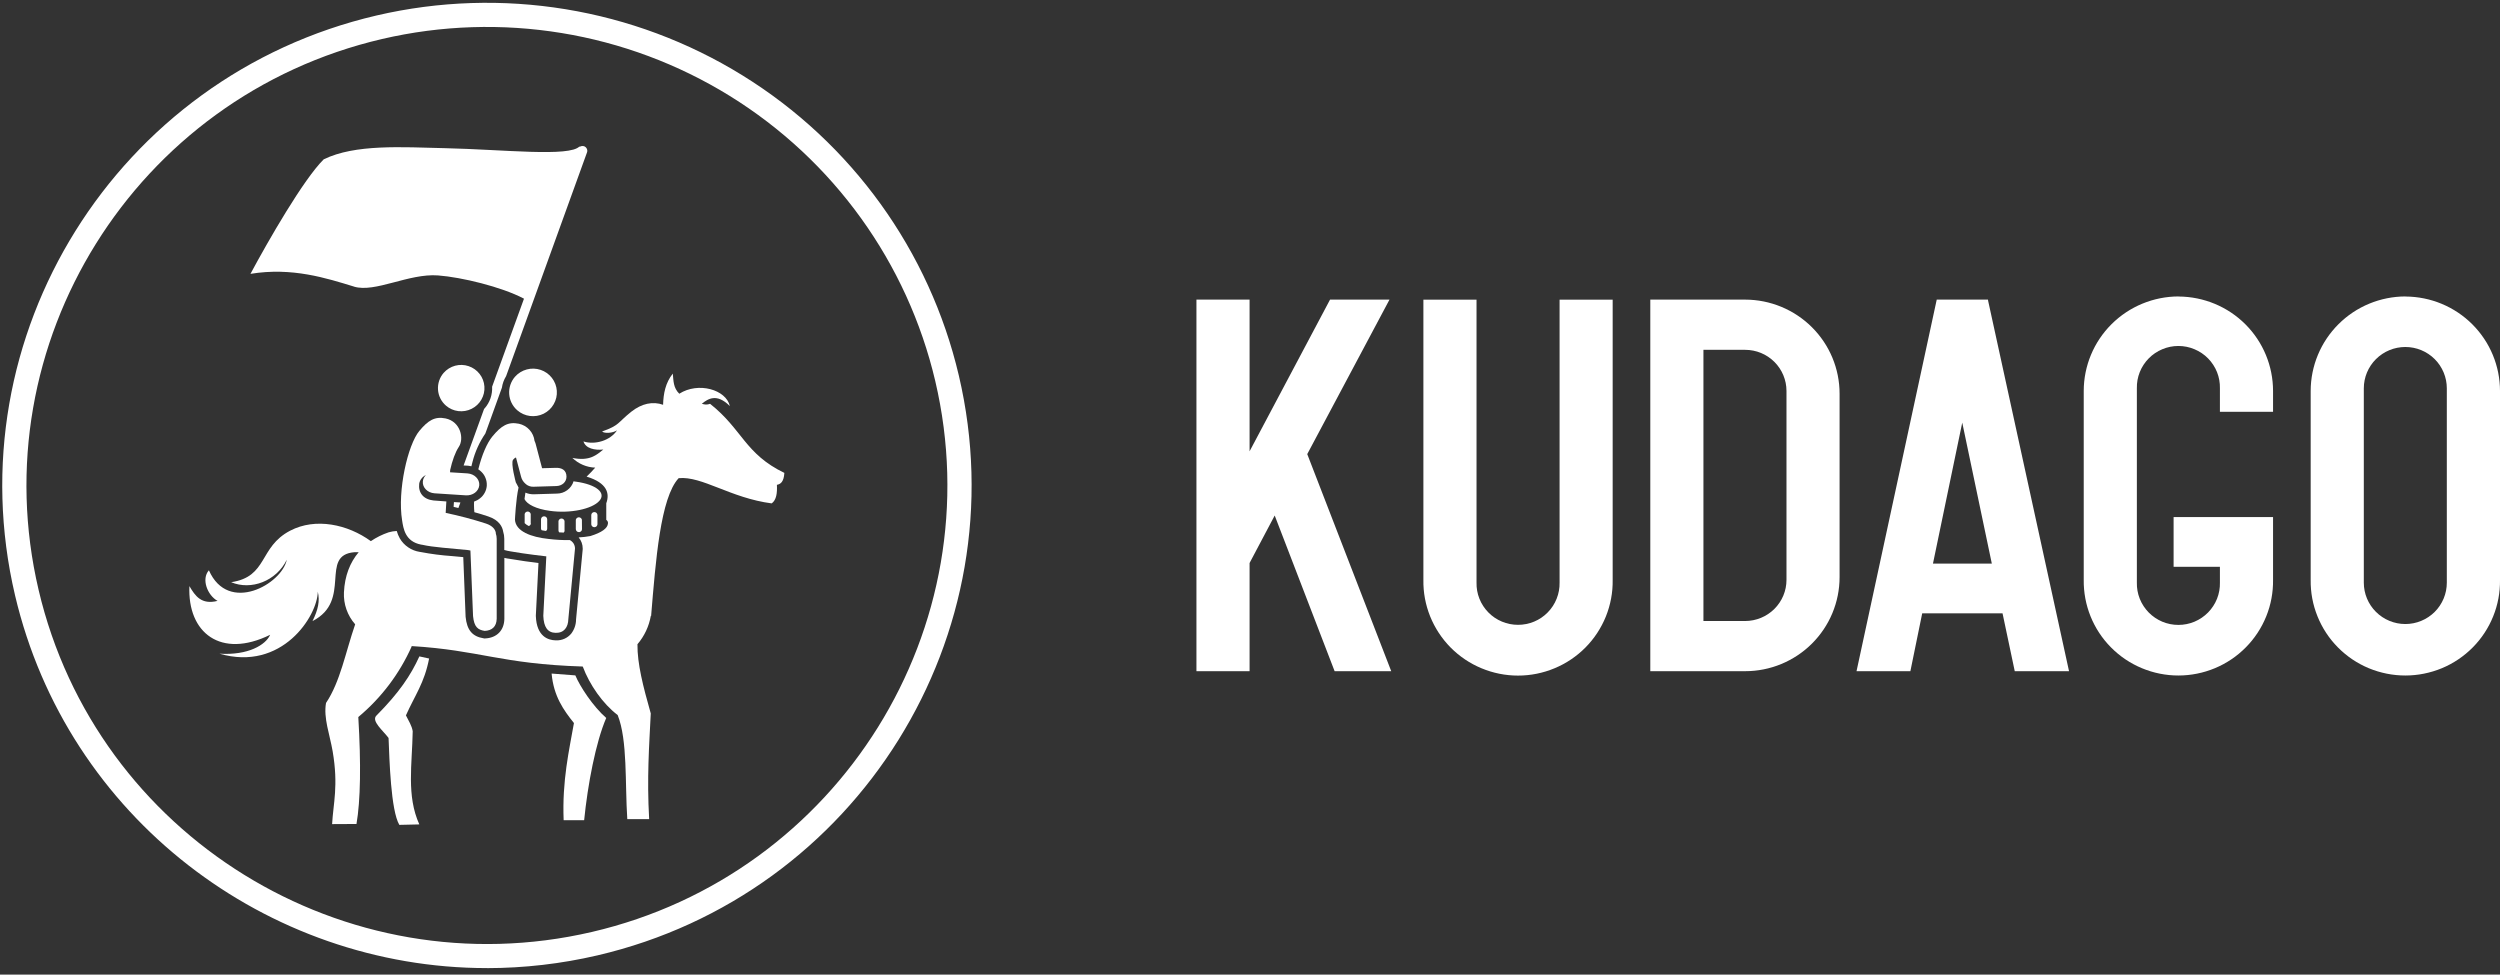
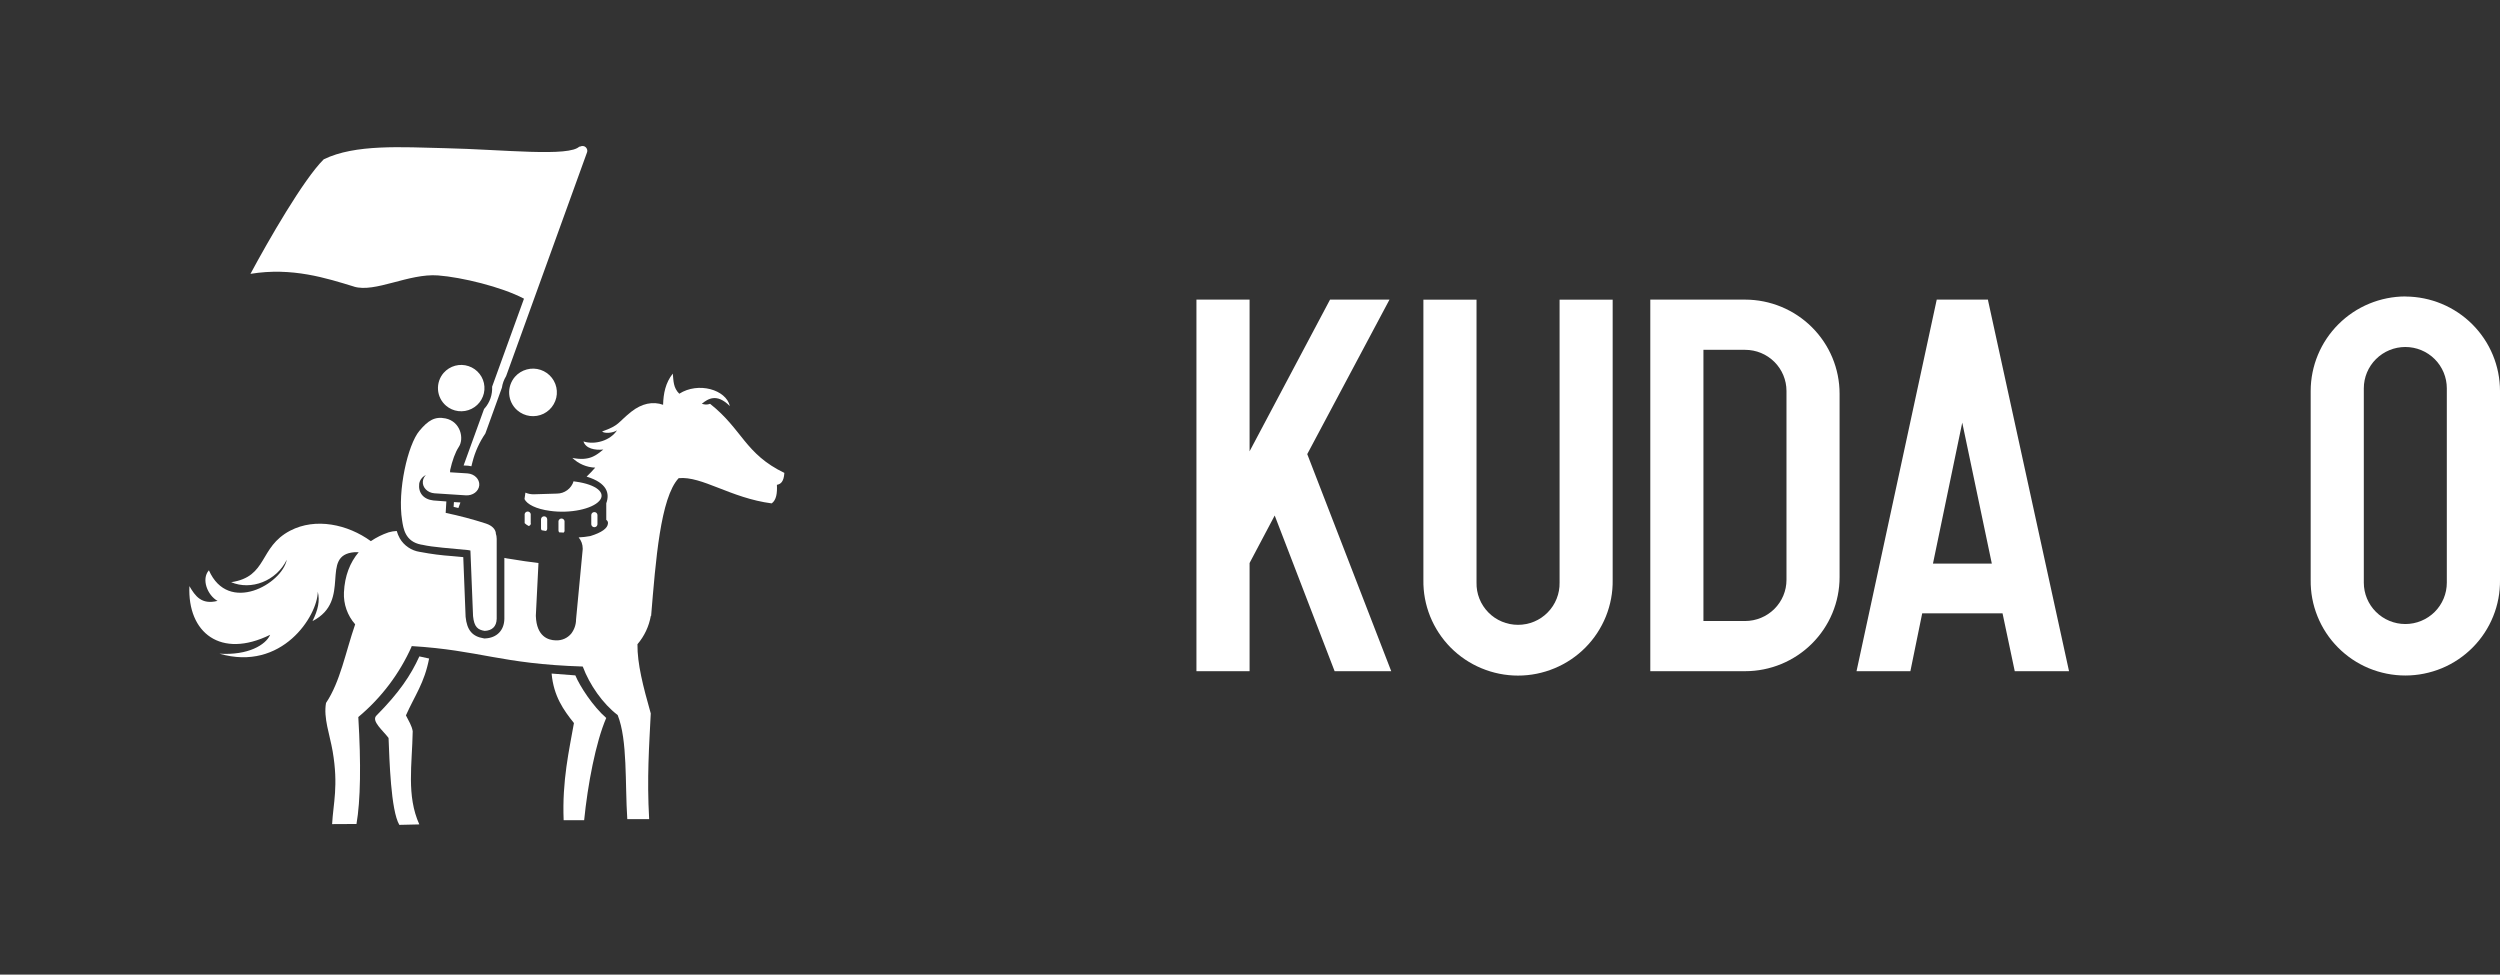
<svg xmlns="http://www.w3.org/2000/svg" width="59" height="23" viewBox="0 0 59 23" fill="none">
  <rect x="0" y="0" width="59" height="23" fill="#333333" stroke="none" />
  <path d="M32.792 7.071H31.389L29.49 10.651V7.071H28.236V15.84H29.49V13.287L30.083 12.166L31.497 15.84H32.833L30.851 10.717L32.792 7.071Z" fill="white" />
  <path d="M36.806 13.749C36.809 13.879 36.785 14.008 36.737 14.129C36.689 14.25 36.618 14.36 36.526 14.453C36.435 14.546 36.326 14.62 36.206 14.67C36.085 14.72 35.956 14.746 35.826 14.746C35.695 14.746 35.566 14.72 35.446 14.67C35.325 14.62 35.216 14.546 35.125 14.453C35.034 14.36 34.962 14.25 34.914 14.129C34.866 14.008 34.843 13.879 34.846 13.749V7.072H33.592V13.687C33.587 13.982 33.642 14.274 33.752 14.548C33.863 14.822 34.027 15.071 34.234 15.281C34.442 15.491 34.69 15.658 34.963 15.771C35.236 15.885 35.529 15.944 35.826 15.944C36.122 15.944 36.415 15.885 36.688 15.771C36.961 15.658 37.209 15.491 37.417 15.281C37.625 15.071 37.788 14.822 37.899 14.548C38.009 14.274 38.064 13.982 38.059 13.687V7.072H36.806V13.749Z" fill="white" />
  <path d="M41.186 7.071H38.947V15.84H41.186C41.777 15.84 42.343 15.606 42.761 15.19C43.179 14.774 43.414 14.21 43.414 13.621V9.29C43.414 8.702 43.179 8.138 42.761 7.722C42.343 7.306 41.777 7.072 41.186 7.071ZM42.161 13.685C42.161 13.943 42.058 14.189 41.875 14.371C41.692 14.553 41.445 14.655 41.186 14.656H40.201V8.256H41.186C41.445 8.256 41.692 8.358 41.875 8.54C42.058 8.722 42.161 8.969 42.161 9.226V13.685Z" fill="white" />
  <path d="M46.916 7.071H45.707L43.814 15.84H45.085L45.364 14.475H47.26L47.548 15.84H48.829L46.921 7.104L46.916 7.071ZM47.007 13.301H45.618L46.309 9.974L47.007 13.301Z" fill="white" />
-   <path d="M51.416 6.996C50.822 6.997 50.253 7.232 49.833 7.65C49.413 8.068 49.177 8.634 49.176 9.226V13.684C49.172 13.979 49.227 14.272 49.337 14.546C49.447 14.819 49.611 15.069 49.819 15.278C50.027 15.489 50.274 15.655 50.548 15.769C50.821 15.883 51.114 15.942 51.41 15.942C51.706 15.942 51.999 15.883 52.273 15.769C52.546 15.655 52.793 15.489 53.001 15.278C53.209 15.069 53.373 14.819 53.483 14.546C53.594 14.272 53.648 13.979 53.644 13.684V12.202H51.297V13.377H52.39V13.75C52.393 13.88 52.37 14.009 52.322 14.13C52.274 14.251 52.202 14.361 52.111 14.454C52.02 14.547 51.91 14.621 51.79 14.672C51.67 14.722 51.541 14.748 51.41 14.748C51.279 14.748 51.15 14.722 51.03 14.672C50.91 14.621 50.8 14.547 50.709 14.454C50.618 14.361 50.546 14.251 50.498 14.13C50.45 14.009 50.427 13.88 50.43 13.75V9.163C50.427 9.033 50.45 8.904 50.498 8.783C50.546 8.662 50.618 8.552 50.709 8.459C50.8 8.366 50.91 8.292 51.03 8.242C51.15 8.191 51.279 8.165 51.41 8.165C51.541 8.165 51.67 8.191 51.79 8.242C51.91 8.292 52.02 8.366 52.111 8.459C52.202 8.552 52.274 8.662 52.322 8.783C52.37 8.904 52.393 9.033 52.39 9.163V9.718H53.644V9.228C53.644 8.638 53.41 8.072 52.992 7.654C52.575 7.237 52.008 7.001 51.416 6.998" fill="white" />
  <path d="M56.771 6.996C56.177 6.997 55.608 7.232 55.189 7.65C54.769 8.068 54.533 8.635 54.532 9.226V13.685C54.528 13.98 54.582 14.273 54.693 14.546C54.803 14.82 54.967 15.069 55.175 15.279C55.383 15.489 55.63 15.656 55.904 15.77C56.177 15.883 56.47 15.942 56.766 15.942C57.062 15.942 57.355 15.883 57.628 15.77C57.902 15.656 58.149 15.489 58.357 15.279C58.565 15.069 58.729 14.82 58.839 14.546C58.95 14.273 59.004 13.98 59 13.685V9.228C59 8.639 58.766 8.073 58.348 7.655C57.931 7.237 57.363 7.001 56.771 6.998M55.786 9.164C55.786 8.906 55.889 8.658 56.073 8.475C56.257 8.292 56.506 8.189 56.766 8.189C57.026 8.189 57.275 8.292 57.459 8.475C57.642 8.658 57.745 8.906 57.745 9.164V13.751C57.745 14.01 57.642 14.258 57.459 14.441C57.275 14.624 57.026 14.727 56.766 14.727C56.506 14.727 56.257 14.624 56.073 14.441C55.889 14.258 55.786 14.01 55.786 13.751V9.164Z" fill="white" />
-   <path d="M11.494 22.847C6.301 22.847 1.589 19.296 0.355 14.05C-1.082 7.935 2.747 1.796 8.888 0.365C11.841 -0.322 14.948 0.187 17.524 1.78C20.101 3.373 21.937 5.92 22.628 8.86C24.065 14.976 20.238 21.116 14.099 22.547C13.245 22.746 12.371 22.847 11.494 22.848M9.018 0.92C3.183 2.279 -0.454 8.112 0.911 13.922C2.275 19.732 8.135 23.352 13.969 21.994C19.803 20.636 23.436 14.802 22.072 8.992C21.415 6.198 19.671 3.778 17.223 2.264C14.775 0.751 11.824 0.267 9.018 0.92Z" fill="white" />
  <path fill-rule="evenodd" clip-rule="evenodd" d="M12.208 9.683C12.292 9.756 12.396 9.803 12.506 9.817C12.617 9.831 12.729 9.813 12.829 9.764C12.929 9.714 13.012 9.637 13.067 9.54C13.123 9.444 13.149 9.334 13.141 9.223C13.134 9.112 13.093 9.006 13.025 8.918C12.957 8.83 12.864 8.764 12.759 8.729C12.653 8.693 12.539 8.69 12.432 8.719C12.324 8.748 12.227 8.808 12.154 8.891C12.056 9.004 12.007 9.15 12.017 9.298C12.027 9.447 12.095 9.585 12.208 9.683Z" fill="white" />
  <path fill-rule="evenodd" clip-rule="evenodd" d="M9.897 15.491C9.695 15.936 9.418 16.35 8.882 16.889C8.757 17.015 9.041 17.243 9.17 17.416C9.191 17.926 9.222 19.123 9.424 19.467L9.896 19.456C9.589 18.778 9.727 18.039 9.74 17.257C9.72 17.128 9.644 17.012 9.58 16.883C9.791 16.409 10.016 16.12 10.127 15.541L9.897 15.491Z" fill="white" />
  <path fill-rule="evenodd" clip-rule="evenodd" d="M13.577 15.939L13.018 15.896C13.066 16.431 13.3 16.758 13.545 17.064C13.434 17.697 13.264 18.415 13.302 19.357H13.786C13.869 18.522 14.06 17.514 14.307 16.944C13.993 16.67 13.684 16.195 13.578 15.939" fill="white" />
  <path d="M13.323 12.519V12.298C13.32 12.281 13.312 12.266 13.299 12.255C13.285 12.243 13.269 12.237 13.252 12.237C13.234 12.237 13.217 12.243 13.204 12.255C13.191 12.266 13.182 12.281 13.18 12.298V12.519C13.18 12.536 13.187 12.552 13.198 12.564C13.238 12.564 13.273 12.568 13.304 12.569C13.317 12.556 13.325 12.539 13.325 12.521" fill="white" />
  <path d="M12.525 12.351V12.131C12.522 12.114 12.513 12.1 12.5 12.089C12.487 12.078 12.471 12.072 12.454 12.072C12.437 12.072 12.42 12.078 12.407 12.089C12.394 12.1 12.385 12.114 12.382 12.131V12.347C12.41 12.374 12.443 12.397 12.478 12.414C12.492 12.411 12.505 12.403 12.514 12.391C12.523 12.38 12.529 12.366 12.529 12.351" fill="white" />
  <path fill-rule="evenodd" clip-rule="evenodd" d="M13.59 11.367C13.572 11.366 13.554 11.363 13.537 11.357C13.511 11.442 13.458 11.516 13.387 11.568C13.316 11.621 13.229 11.649 13.14 11.649L12.601 11.665C12.532 11.667 12.463 11.654 12.4 11.626C12.391 11.674 12.384 11.725 12.378 11.778C12.436 11.902 12.653 12.012 12.977 12.056C13.459 12.124 13.975 12.012 14.144 11.821C14.313 11.631 14.073 11.434 13.591 11.367" fill="white" />
  <path fill-rule="evenodd" clip-rule="evenodd" d="M10.705 11.962L10.818 11.989L10.866 11.858L10.713 11.849C10.71 11.891 10.708 11.928 10.705 11.962" fill="white" />
  <path fill-rule="evenodd" clip-rule="evenodd" d="M8.353 6.764C8.851 6.916 9.646 6.448 10.338 6.5C10.896 6.542 11.833 6.77 12.355 7.043L12.366 7.049L11.614 9.126C11.624 9.313 11.561 9.496 11.438 9.637C11.434 9.642 11.429 9.645 11.425 9.649L10.941 10.985L11.05 10.991C11.075 10.993 11.1 10.998 11.125 11.004C11.133 10.97 11.14 10.937 11.15 10.904C11.211 10.663 11.315 10.434 11.455 10.229L11.845 9.149C11.859 9.053 11.893 8.96 11.944 8.877L13.854 3.595C13.864 3.567 13.862 3.537 13.849 3.51C13.836 3.483 13.813 3.462 13.786 3.452C13.768 3.446 13.748 3.444 13.73 3.447C13.711 3.449 13.693 3.457 13.678 3.468C13.678 3.463 13.678 3.458 13.678 3.453C13.449 3.71 11.883 3.528 10.506 3.497C9.484 3.473 8.384 3.397 7.64 3.76C7.162 4.233 6.33 5.682 5.911 6.463C6.894 6.301 7.708 6.566 8.353 6.763" fill="white" />
  <path fill-rule="evenodd" clip-rule="evenodd" d="M18.514 11.162C17.579 10.712 17.522 10.134 16.758 9.53C16.695 9.554 16.625 9.553 16.563 9.527C16.707 9.417 16.909 9.269 17.225 9.584C17.137 9.195 16.481 9.005 16.031 9.292C15.887 9.149 15.896 8.99 15.878 8.817C15.706 9.033 15.656 9.286 15.649 9.553C15.407 9.467 15.146 9.521 14.899 9.716C14.568 9.98 14.627 10.035 14.209 10.183C14.268 10.236 14.462 10.221 14.562 10.156C14.399 10.401 14.039 10.504 13.77 10.418C13.822 10.586 14.039 10.63 14.238 10.609C14.079 10.736 13.921 10.889 13.508 10.807C13.653 10.947 13.845 11.029 14.047 11.036C13.983 11.11 13.915 11.181 13.844 11.248C14.332 11.397 14.393 11.647 14.308 11.877V12.269C14.322 12.278 14.333 12.29 14.34 12.305C14.347 12.319 14.35 12.335 14.348 12.352C14.341 12.466 14.204 12.567 13.932 12.651C13.841 12.668 13.749 12.678 13.656 12.683C13.718 12.756 13.752 12.849 13.752 12.945V12.961L13.595 14.617C13.595 14.74 13.554 14.859 13.479 14.956C13.435 15.007 13.381 15.048 13.32 15.075C13.259 15.102 13.192 15.115 13.125 15.112H13.107C12.943 15.107 12.664 15.027 12.646 14.54V14.532V14.525L12.708 13.287C12.535 13.266 12.256 13.229 12.025 13.188C11.985 13.183 11.944 13.176 11.903 13.166V14.605C11.898 14.879 11.723 15.055 11.448 15.067H11.43L11.412 15.064C11.146 15.021 11.019 14.869 10.988 14.555V14.55L10.933 13.148L10.672 13.124C10.423 13.107 10.175 13.075 9.929 13.028L9.903 13.024C9.806 13.009 9.714 12.972 9.633 12.917C9.552 12.862 9.484 12.79 9.435 12.705C9.404 12.65 9.38 12.591 9.363 12.531C9.298 12.534 9.234 12.545 9.171 12.563C9.023 12.613 8.882 12.683 8.752 12.771C8.207 12.375 7.449 12.21 6.848 12.524C6.103 12.913 6.327 13.61 5.455 13.74C5.927 13.939 6.524 13.713 6.768 13.209C6.657 13.781 5.389 14.502 4.93 13.459C4.745 13.667 4.897 14.05 5.134 14.181C4.755 14.277 4.607 14.067 4.47 13.832C4.422 14.938 5.213 15.554 6.376 14.981C6.272 15.219 5.857 15.47 5.179 15.427C6.654 15.856 7.494 14.535 7.5 13.963C7.552 14.183 7.508 14.389 7.375 14.658C8.323 14.174 7.527 13.1 8.365 13.032C8.399 13.03 8.432 13.03 8.465 13.032C8.261 13.273 8.135 13.59 8.117 13.98C8.104 14.256 8.199 14.526 8.382 14.734C8.153 15.397 8.032 16.086 7.694 16.59C7.631 16.946 7.782 17.332 7.851 17.732C7.99 18.549 7.864 18.96 7.838 19.449L8.413 19.446C8.509 18.891 8.522 18.029 8.456 16.922C8.999 16.469 9.43 15.898 9.717 15.253L9.706 15.247C11.34 15.346 11.806 15.668 13.753 15.73C13.913 16.16 14.227 16.61 14.577 16.875C14.814 17.469 14.748 18.489 14.804 19.331H15.32C15.265 18.349 15.32 17.614 15.358 16.837C15.177 16.198 15.039 15.664 15.044 15.204C15.208 15.012 15.317 14.78 15.36 14.531L15.366 14.54C15.475 13.226 15.586 11.749 16.016 11.285C16.565 11.229 17.242 11.754 18.212 11.88C18.322 11.801 18.345 11.638 18.335 11.442C18.424 11.425 18.497 11.372 18.511 11.162" fill="white" />
-   <path fill-rule="evenodd" clip-rule="evenodd" d="M13.451 12.746C13.283 12.749 13.114 12.74 12.946 12.719C12.534 12.676 12.169 12.54 12.153 12.264C12.153 12.264 12.175 11.78 12.238 11.506C12.238 11.5 12.175 11.388 12.173 11.383C12.172 11.377 12.051 10.936 12.107 10.852C12.124 10.827 12.149 10.808 12.177 10.795L12.297 11.249C12.313 11.313 12.348 11.37 12.398 11.414C12.423 11.439 12.453 11.458 12.486 11.47C12.519 11.483 12.554 11.489 12.589 11.487L13.129 11.471C13.266 11.467 13.369 11.376 13.369 11.249C13.369 11.092 13.253 11.036 13.117 11.041L12.793 11.05L12.641 10.473C12.634 10.45 12.626 10.427 12.615 10.406C12.604 10.308 12.562 10.216 12.496 10.144C12.43 10.071 12.342 10.021 12.246 10C11.989 9.947 11.83 10.048 11.623 10.297C11.494 10.451 11.372 10.736 11.288 11.076C11.315 11.094 11.34 11.114 11.363 11.137C11.405 11.178 11.438 11.228 11.459 11.283C11.481 11.338 11.491 11.397 11.488 11.456V11.466C11.483 11.523 11.467 11.579 11.439 11.629C11.412 11.68 11.375 11.724 11.329 11.76C11.287 11.794 11.239 11.82 11.188 11.838C11.188 11.863 11.185 11.888 11.186 11.914C11.186 11.975 11.19 12.031 11.195 12.088C11.31 12.12 11.421 12.153 11.523 12.188C11.786 12.275 11.858 12.44 11.874 12.543C11.892 12.599 11.901 12.657 11.901 12.716V12.98C11.95 12.994 12.001 13.005 12.052 13.013C12.403 13.076 12.87 13.127 12.893 13.13L12.822 14.534C12.832 14.796 12.922 14.93 13.11 14.935C13.309 14.942 13.409 14.805 13.413 14.609L13.57 12.947C13.57 12.905 13.559 12.865 13.538 12.829C13.516 12.794 13.485 12.765 13.449 12.746" fill="white" />
  <path fill-rule="evenodd" clip-rule="evenodd" d="M11.703 12.584C11.691 12.492 11.621 12.407 11.469 12.356C11.157 12.255 10.839 12.171 10.518 12.104C10.521 12.021 10.526 11.937 10.534 11.834L10.228 11.811C9.991 11.784 9.868 11.629 9.893 11.415C9.901 11.371 9.919 11.329 9.947 11.294C9.974 11.259 10.01 11.23 10.051 11.211C10.009 11.252 9.984 11.305 9.979 11.363C9.967 11.506 10.091 11.631 10.255 11.642L10.994 11.69C11.158 11.701 11.299 11.594 11.311 11.451C11.321 11.308 11.197 11.184 11.033 11.172L10.621 11.146L10.624 11.092C10.672 10.875 10.745 10.671 10.827 10.548C10.96 10.35 10.868 9.949 10.516 9.875C10.26 9.822 10.102 9.923 9.896 10.17C9.626 10.494 9.375 11.577 9.49 12.283C9.519 12.465 9.557 12.778 9.935 12.852C9.945 12.852 9.956 12.856 9.967 12.857C10.229 12.917 10.622 12.938 11.047 12.982C11.066 12.986 11.084 12.99 11.102 12.992L11.164 14.54C11.19 14.798 11.276 14.863 11.438 14.889C11.613 14.882 11.718 14.786 11.722 14.603V12.717C11.722 12.672 11.715 12.628 11.7 12.586" fill="white" />
  <path fill-rule="evenodd" clip-rule="evenodd" d="M10.525 9.573C10.607 9.644 10.708 9.689 10.816 9.702C10.924 9.715 11.033 9.697 11.13 9.648C11.227 9.6 11.308 9.524 11.361 9.43C11.415 9.336 11.44 9.229 11.432 9.121C11.425 9.013 11.385 8.91 11.319 8.825C11.252 8.739 11.162 8.675 11.059 8.641C10.956 8.606 10.845 8.603 10.741 8.631C10.636 8.66 10.542 8.718 10.47 8.8C10.375 8.909 10.327 9.053 10.337 9.198C10.347 9.343 10.415 9.478 10.525 9.573Z" fill="white" />
-   <path d="M13.733 12.267C13.73 12.25 13.721 12.235 13.708 12.225C13.694 12.214 13.678 12.208 13.661 12.208C13.644 12.208 13.628 12.214 13.615 12.225C13.602 12.235 13.593 12.25 13.589 12.267V12.487C13.59 12.507 13.598 12.525 13.611 12.538C13.625 12.551 13.643 12.559 13.663 12.558C13.672 12.559 13.681 12.557 13.69 12.553C13.699 12.55 13.707 12.545 13.714 12.538C13.721 12.531 13.726 12.524 13.73 12.515C13.733 12.506 13.735 12.497 13.735 12.487L13.733 12.267Z" fill="white" />
  <path d="M14.1 12.152C14.098 12.134 14.09 12.117 14.077 12.104C14.063 12.092 14.045 12.085 14.027 12.085C14.008 12.085 13.991 12.092 13.977 12.104C13.964 12.117 13.955 12.134 13.954 12.152V12.375C13.955 12.393 13.964 12.411 13.977 12.423C13.991 12.435 14.008 12.442 14.027 12.442C14.045 12.442 14.063 12.435 14.077 12.423C14.09 12.411 14.098 12.393 14.1 12.375V12.152Z" fill="white" />
  <path d="M12.841 12.185C12.822 12.184 12.804 12.192 12.79 12.205C12.776 12.219 12.768 12.237 12.768 12.256V12.477C12.77 12.491 12.775 12.504 12.784 12.514C12.816 12.52 12.85 12.526 12.884 12.531C12.893 12.525 12.901 12.517 12.906 12.507C12.911 12.498 12.914 12.488 12.914 12.477V12.256C12.914 12.237 12.906 12.219 12.893 12.206C12.879 12.192 12.861 12.185 12.841 12.185Z" fill="white" />
</svg>